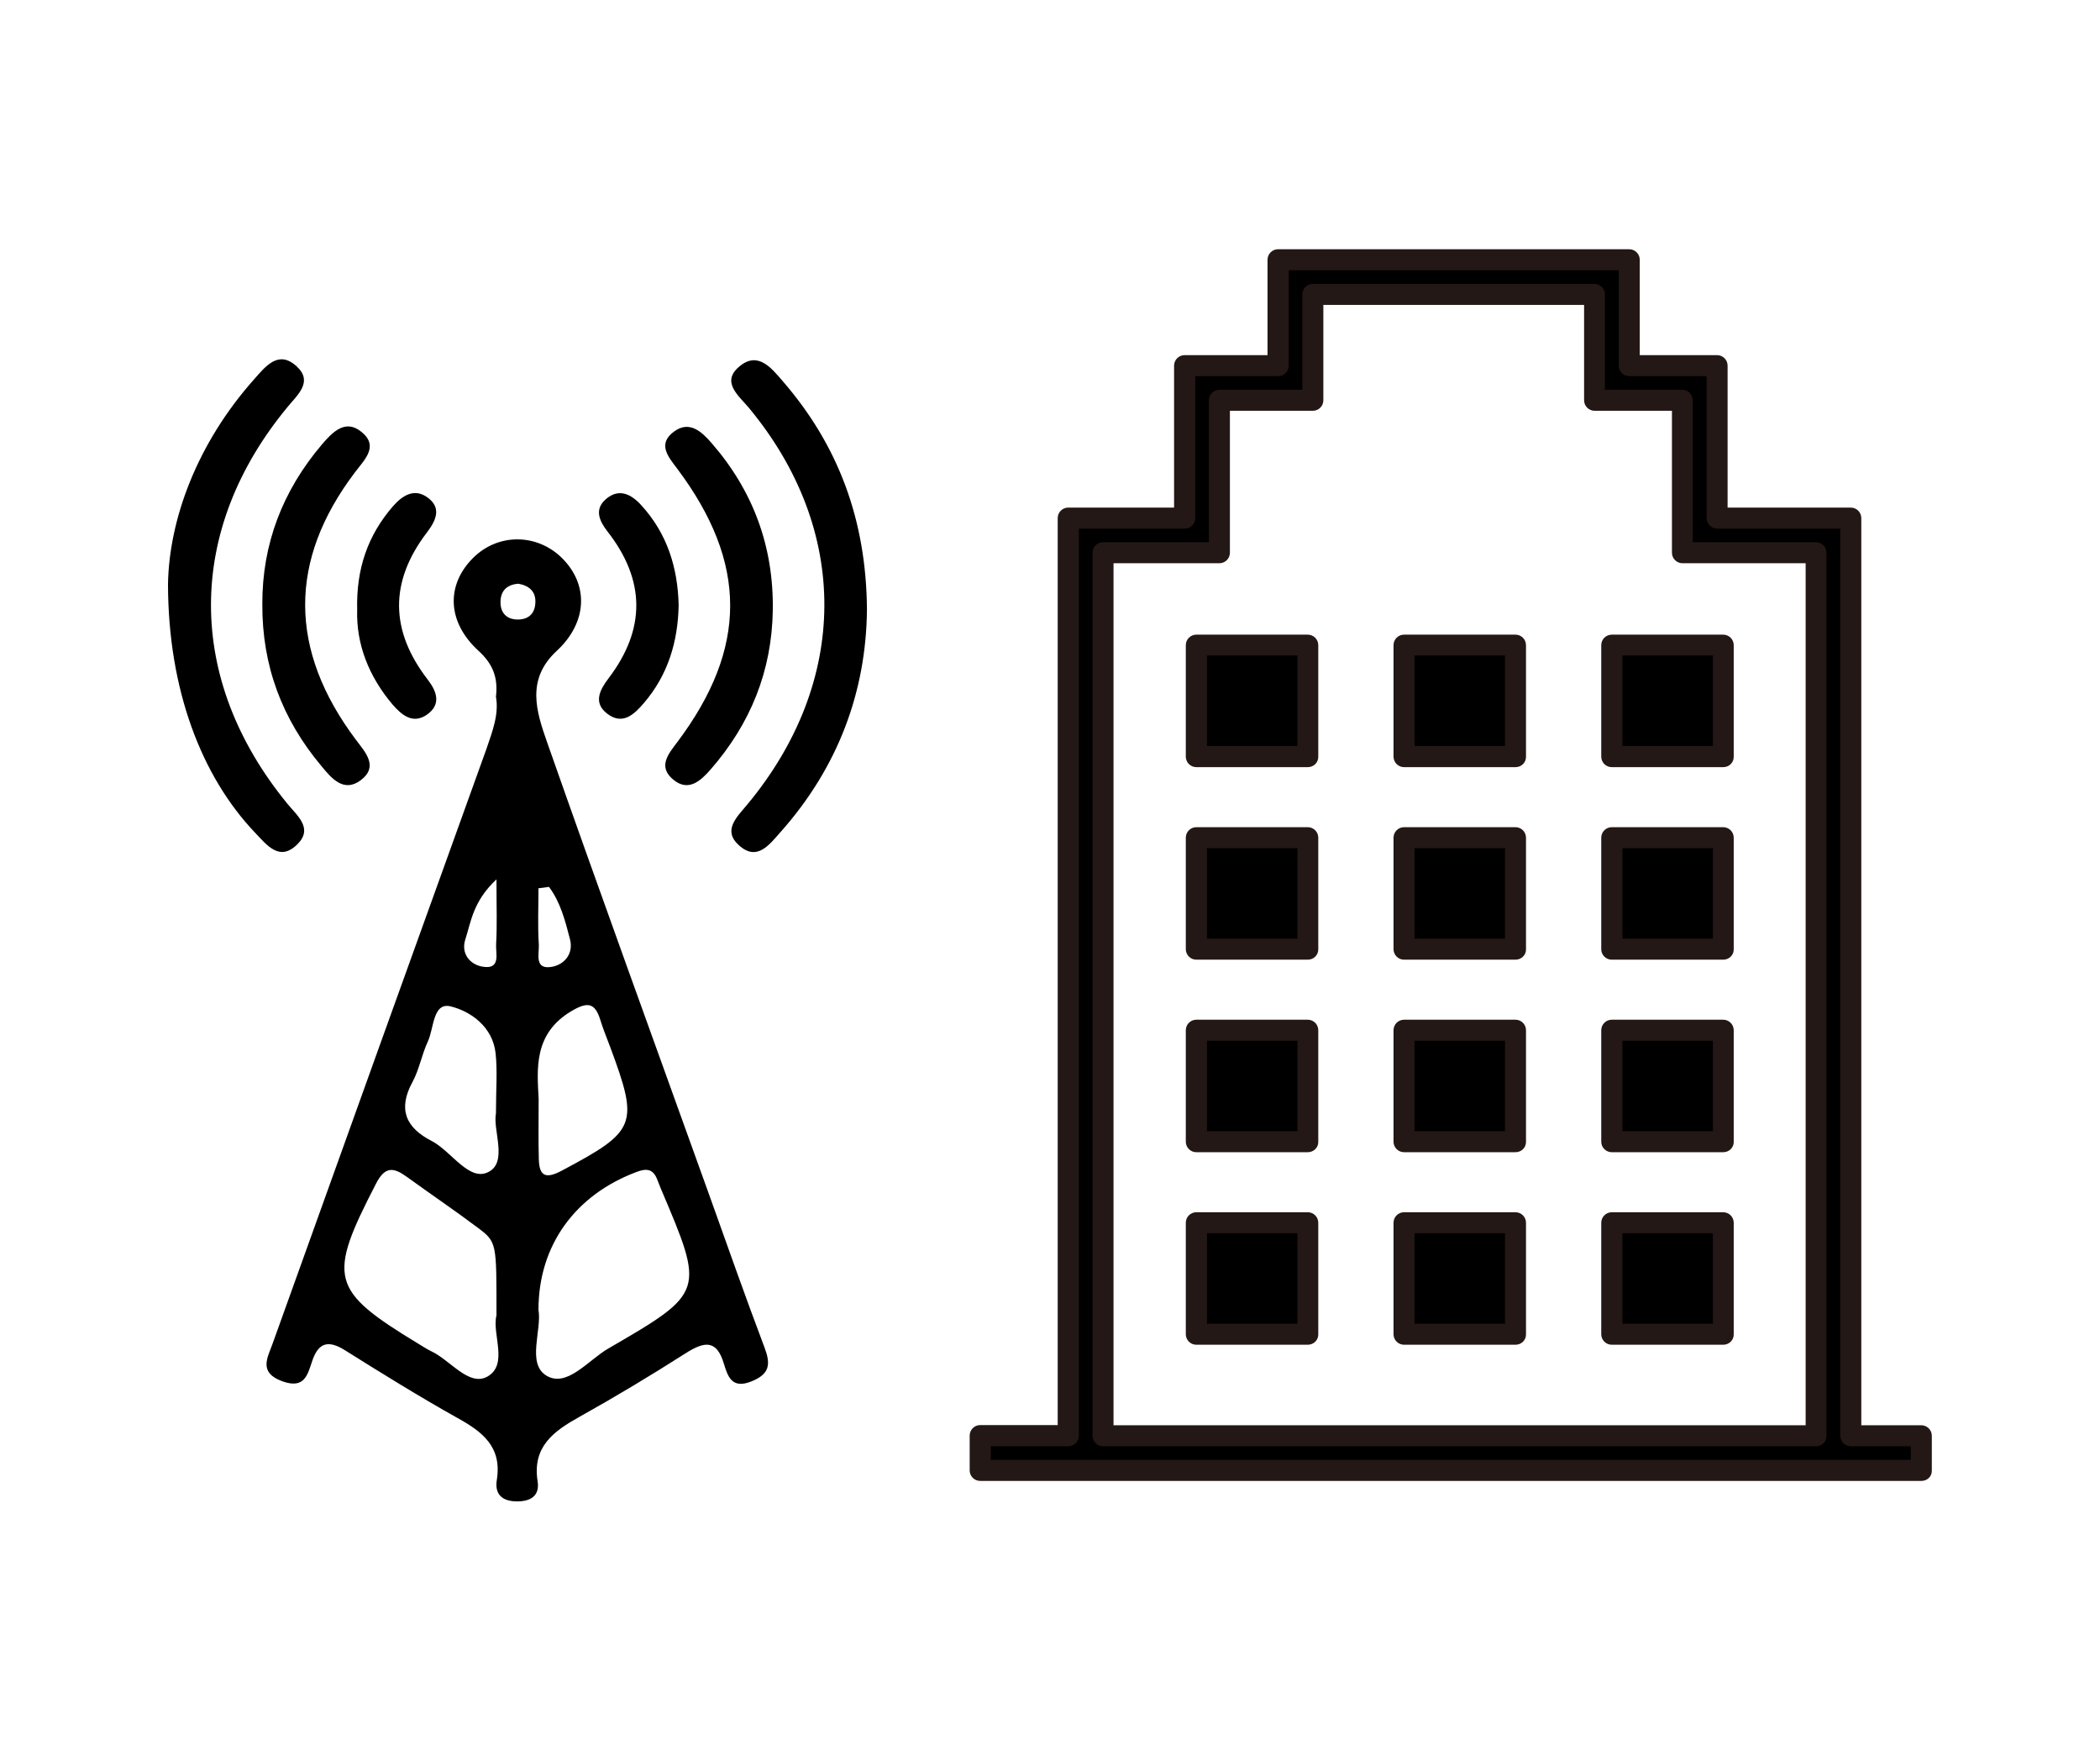
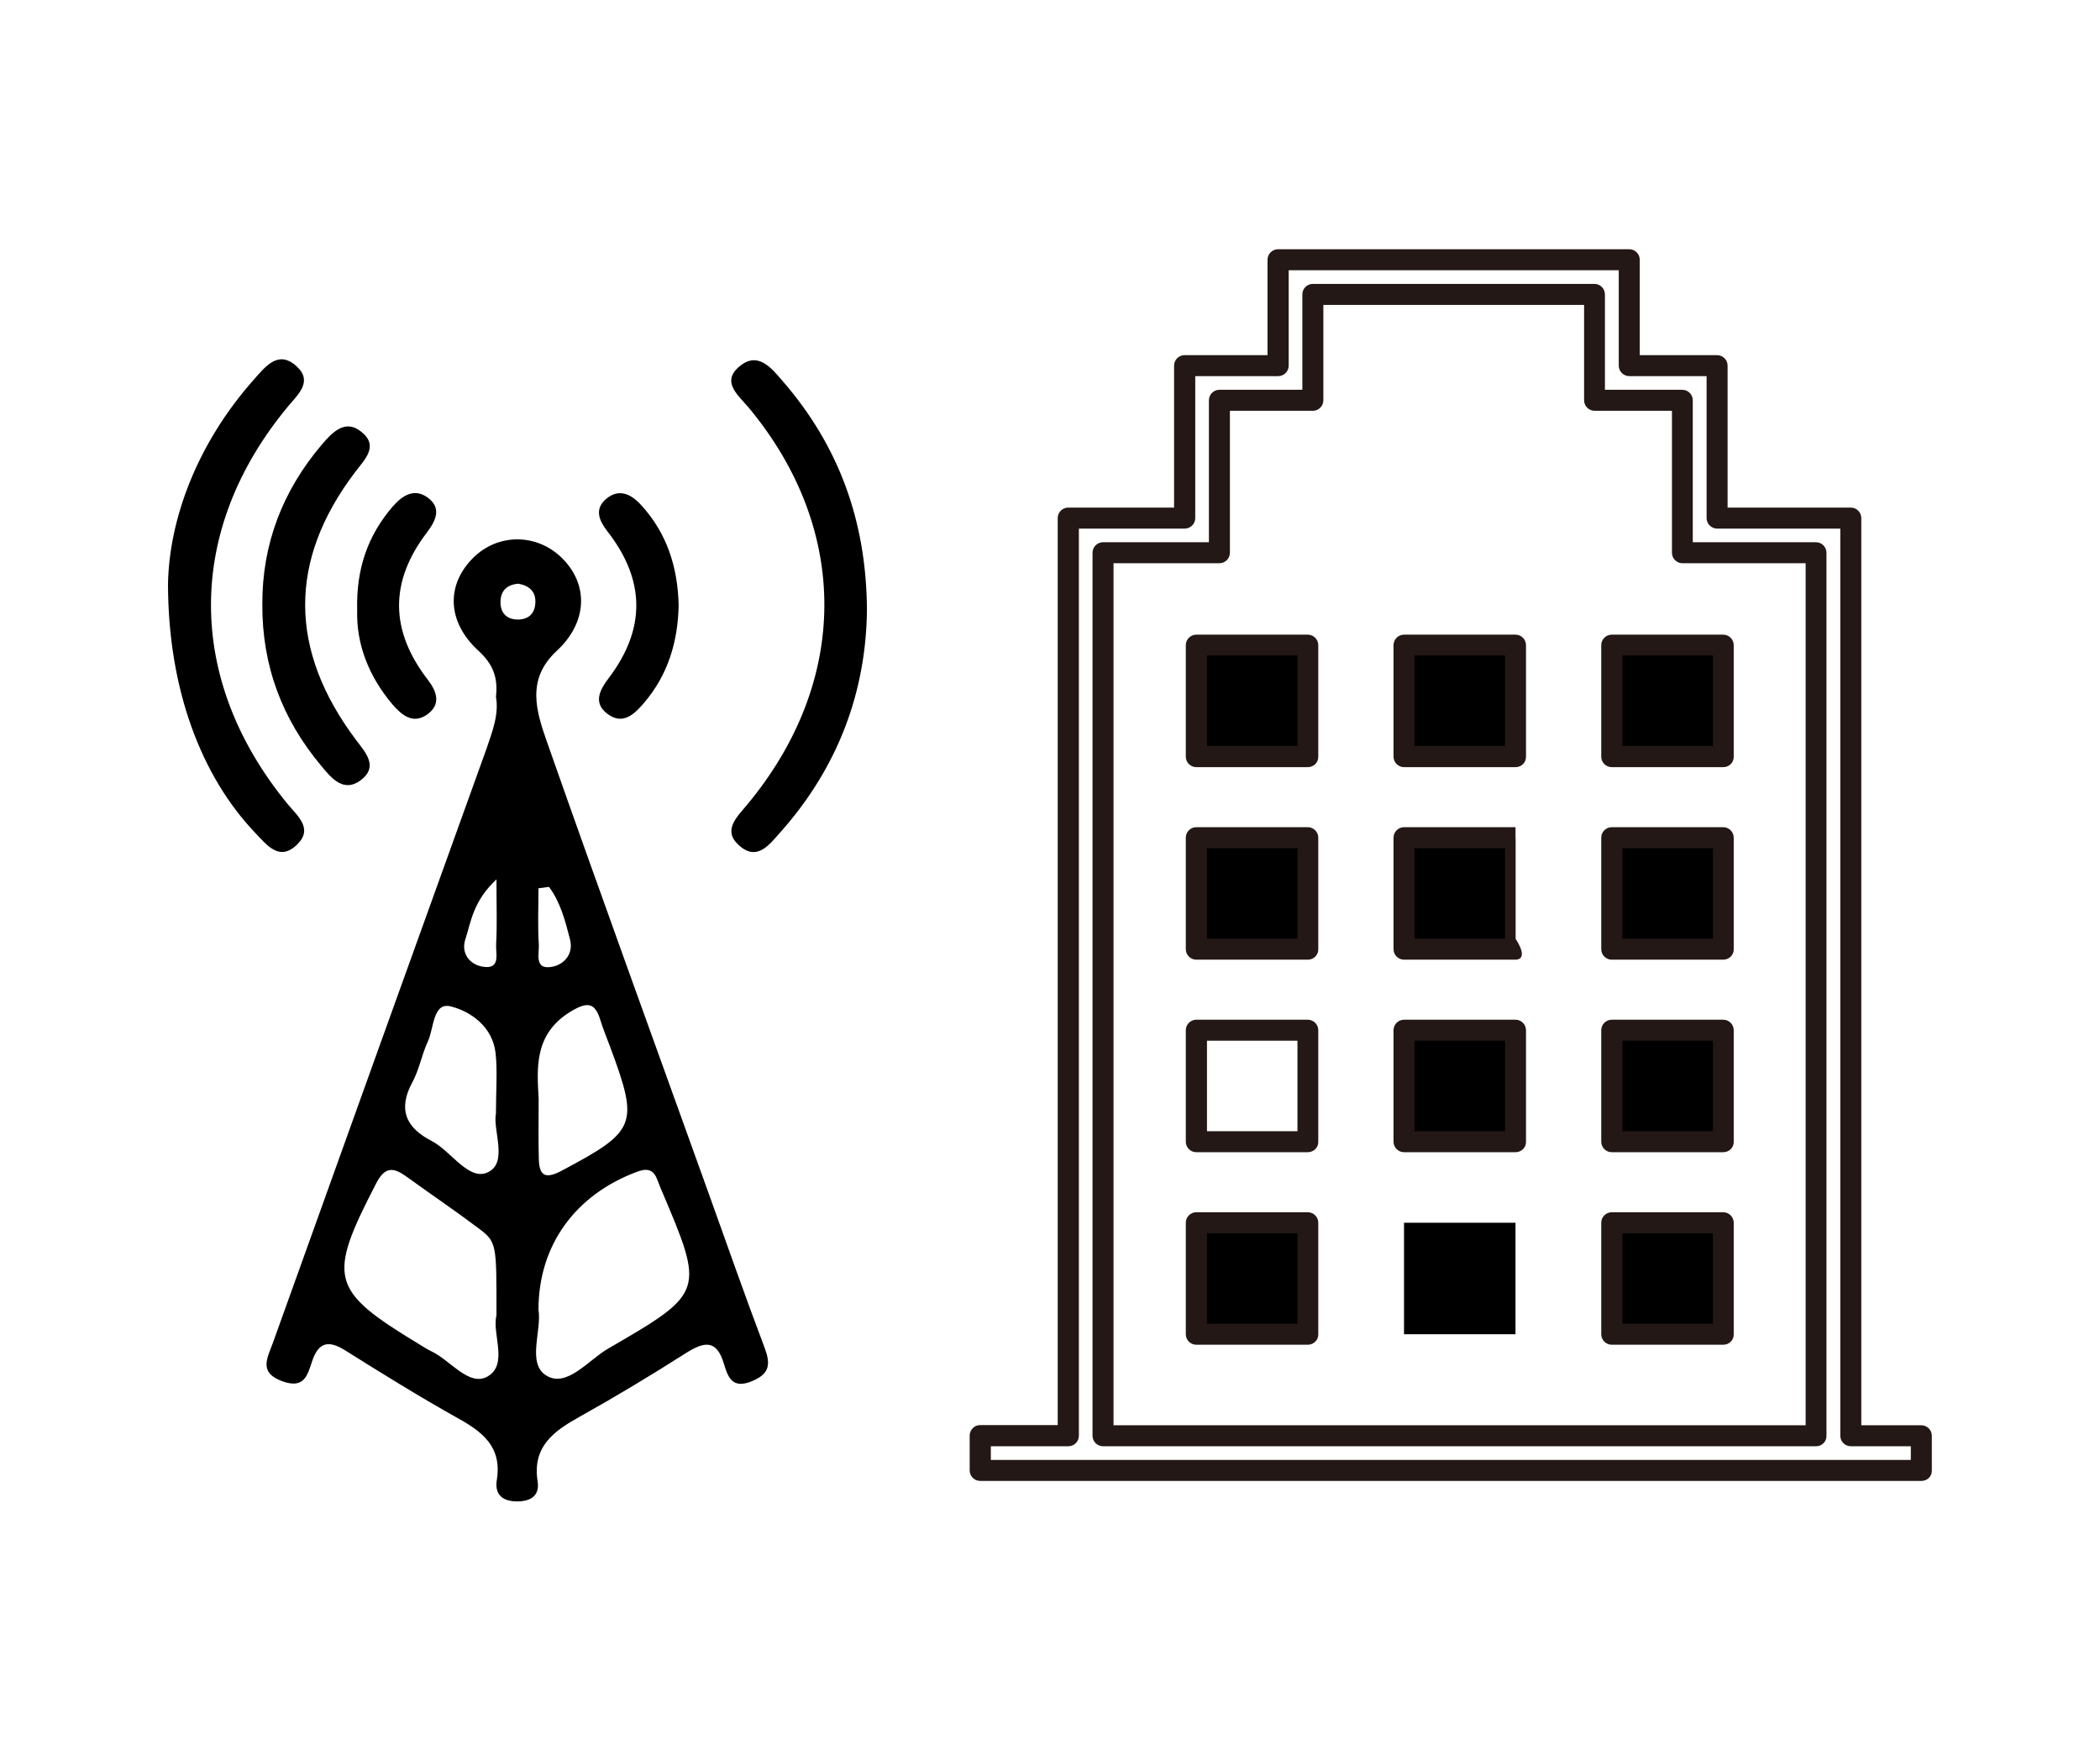
<svg xmlns="http://www.w3.org/2000/svg" version="1.1" id="レイヤー_1" x="0px" y="0px" width="120px" height="100px" viewBox="0 0 120 100" style="enable-background:new 0 0 120 100;" xml:space="preserve">
  <style type="text/css">
	.st0{fill:#231815;}
</style>
  <g>
    <g id="UsCfuA.tif">
      <g>
        <path d="M28.34,39.81c0.13-1.13-0.19-1.89-1.01-2.64c-1.8-1.65-1.84-3.77-0.28-5.31c1.42-1.4,3.63-1.39,5.06,0.02     c1.53,1.51,1.48,3.67-0.31,5.32c-1.75,1.63-1.15,3.46-0.54,5.2c3.02,8.6,6.14,17.17,9.22,25.74c1.06,2.95,2.09,5.9,3.2,8.83     c0.36,0.95,0.33,1.52-0.73,1.95c-1.13,0.46-1.36-0.27-1.59-1.02c-0.42-1.4-1.14-1.24-2.17-0.59c-1.99,1.27-4.02,2.49-6.08,3.64     c-1.47,0.82-2.7,1.7-2.39,3.68c0.12,0.75-0.3,1.13-1.1,1.15c-0.89,0.02-1.37-0.37-1.23-1.23c0.3-1.88-0.81-2.74-2.24-3.53     c-2.18-1.22-4.31-2.54-6.43-3.87c-0.94-0.59-1.52-0.47-1.88,0.61c-0.27,0.8-0.44,1.61-1.7,1.16c-1.39-0.5-0.85-1.35-0.56-2.16     c4.06-11.33,8.14-22.65,12.22-33.98C28.14,41.78,28.52,40.8,28.34,39.81z M30.77,74.83c0.2,1.16-0.67,3.05,0.43,3.75     c1.18,0.75,2.42-0.88,3.57-1.54c5.52-3.2,5.5-3.23,3-9.11c-0.08-0.19-0.15-0.39-0.23-0.58c-0.24-0.58-0.62-0.6-1.17-0.39     C32.88,68.27,30.77,71.14,30.77,74.83z M28.37,75.15c0-4.14,0.03-4.18-1.06-5c-1.33-1-2.71-1.93-4.06-2.91     c-0.75-0.54-1.24-0.63-1.76,0.38c-2.79,5.4-2.63,6.09,2.41,9.15c0.24,0.14,0.47,0.3,0.72,0.42c1.11,0.51,2.17,2.05,3.23,1.46     C29.07,77.96,28.1,76.21,28.37,75.15z M30.78,62.79c0,1.35-0.02,2.39,0.01,3.43c0.02,1.01,0.42,1.14,1.32,0.66     c4.25-2.26,4.41-2.61,2.77-7.03c-0.19-0.52-0.41-1.03-0.57-1.56c-0.31-1.01-0.73-1.07-1.66-0.52     C30.48,59.06,30.69,61.08,30.78,62.79z M28.34,63.61c0-1.36,0.09-2.41-0.02-3.43c-0.16-1.5-1.4-2.39-2.56-2.68     c-1.03-0.26-0.96,1.25-1.31,2c-0.35,0.75-0.49,1.6-0.88,2.32c-0.85,1.56-0.38,2.61,1.1,3.37c1.13,0.59,2.14,2.34,3.24,1.77     C29.03,66.4,28.15,64.56,28.34,63.61z M31.37,50.67c-0.2,0.03-0.4,0.06-0.6,0.08c0,1.07-0.05,2.15,0.02,3.22     c0.03,0.51-0.29,1.48,0.79,1.26c0.7-0.15,1.2-0.76,0.99-1.57C32.3,52.62,32.03,51.55,31.37,50.67z M28.37,50.24     c-1.35,1.27-1.45,2.42-1.78,3.43c-0.26,0.81,0.26,1.44,0.99,1.56c1.07,0.18,0.73-0.78,0.77-1.3     C28.41,52.9,28.37,51.87,28.37,50.24z M29.62,33.35c-0.66,0.05-1.02,0.41-1.02,1.06c0,0.56,0.3,0.93,0.86,0.98     c0.64,0.05,1.09-0.25,1.13-0.92C30.64,33.81,30.25,33.46,29.62,33.35z" />
        <path d="M9.6,33.38c0.06-3.68,1.64-8.03,4.93-11.72c0.64-0.72,1.38-1.69,2.42-0.73c0.95,0.87,0.07,1.61-0.5,2.3     c-5.85,7.05-5.86,15.58-0.02,22.7c0.56,0.68,1.48,1.4,0.56,2.31c-1.02,1.01-1.74,0.04-2.41-0.66C11.51,44.36,9.61,39.4,9.6,33.38     z" />
        <path d="M49.54,34.81c-0.04,4.7-1.65,9.03-4.93,12.72c-0.64,0.72-1.35,1.71-2.39,0.76c-0.94-0.85-0.12-1.6,0.47-2.31     c5.85-7.03,5.89-15.7,0.11-22.67c-0.59-0.71-1.66-1.51-0.49-2.42c1.03-0.81,1.78,0.15,2.42,0.89     C47.91,25.45,49.5,29.72,49.54,34.81z" />
        <path d="M14.99,34.51c-0.01-3.43,1.16-6.47,3.4-9.11c0.6-0.7,1.34-1.49,2.27-0.72c1.01,0.82,0.16,1.59-0.38,2.31     c-3.81,5.03-3.79,10.15,0.06,15.28c0.56,0.74,1.3,1.53,0.27,2.31c-0.98,0.73-1.68-0.13-2.25-0.82     C16.13,41.1,14.97,38.05,14.99,34.51z" />
-         <path d="M44.16,34.85c-0.05,3.49-1.28,6.51-3.56,9.12c-0.57,0.65-1.27,1.29-2.13,0.57c-0.89-0.74-0.29-1.45,0.24-2.15     c4.02-5.36,4.02-10.23-0.01-15.61c-0.53-0.7-1.14-1.41-0.19-2.12c0.88-0.65,1.57-0.01,2.14,0.64     C43.03,28.03,44.21,31.21,44.16,34.85z" />
        <path d="M20.41,34.84c-0.06-2.34,0.61-4.26,2.04-5.91c0.55-0.63,1.23-1.06,1.99-0.5c0.82,0.6,0.46,1.33-0.05,2     c-2.15,2.82-2.1,5.62,0.06,8.41c0.52,0.68,0.77,1.41-0.05,1.99c-0.81,0.56-1.44,0.03-1.97-0.58     C21.07,38.64,20.35,36.8,20.41,34.84z" />
        <path d="M38.78,34.58c-0.04,2.08-0.61,3.98-1.98,5.58c-0.57,0.67-1.23,1.29-2.11,0.61c-0.8-0.62-0.42-1.35,0.08-2.01     c2.14-2.81,2.12-5.61-0.06-8.4c-0.46-0.59-0.77-1.26-0.08-1.85c0.74-0.63,1.43-0.28,2,0.34C38.12,30.47,38.73,32.42,38.78,34.58z     " />
      </g>
    </g>
    <g>
      <g>
-         <path d="M105.76,82.03V29.6h-7.64v-8.71H93.1v-6.05H73.04v6.05h-5.35v8.71h-6.65v52.43h-5.03v1.99h53.79v-1.99H105.76z      M63.03,82.03V31.58h6.65v-8.71h5.35v-6.05h16.09v6.05h5.02v8.71h7.64v50.45H63.03z" />
        <path class="st0" d="M109.8,84.61H56.01c-0.33,0-0.6-0.27-0.6-0.6v-1.99c0-0.33,0.27-0.6,0.6-0.6h4.43V29.6     c0-0.33,0.27-0.6,0.6-0.6h6.05v-8.11c0-0.33,0.27-0.6,0.6-0.6h4.74v-5.45c0-0.33,0.27-0.6,0.6-0.6H93.1c0.33,0,0.6,0.27,0.6,0.6     v5.45h4.42c0.33,0,0.6,0.27,0.6,0.6v8.11h7.04c0.33,0,0.6,0.27,0.6,0.6v51.83h3.43c0.33,0,0.6,0.27,0.6,0.6v1.99     C110.4,84.35,110.13,84.61,109.8,84.61z M56.61,83.41h52.58v-0.78h-3.43c-0.33,0-0.6-0.27-0.6-0.6V30.2h-7.04     c-0.33,0-0.6-0.27-0.6-0.6v-8.11H93.1c-0.33,0-0.6-0.27-0.6-0.6v-5.45H73.64v5.45c0,0.33-0.27,0.6-0.6,0.6h-4.74v8.11     c0,0.33-0.27,0.6-0.6,0.6h-6.05v51.83c0,0.33-0.27,0.6-0.6,0.6h-4.43V83.41z M103.78,82.63H63.03c-0.33,0-0.6-0.27-0.6-0.6V31.58     c0-0.33,0.27-0.6,0.6-0.6h6.05v-8.11c0-0.33,0.27-0.6,0.6-0.6h4.74v-5.45c0-0.33,0.27-0.6,0.6-0.6h16.09c0.33,0,0.6,0.27,0.6,0.6     v5.45h4.42c0.33,0,0.6,0.27,0.6,0.6v8.11h7.04c0.33,0,0.6,0.27,0.6,0.6v50.45C104.38,82.36,104.11,82.63,103.78,82.63z      M63.63,81.43h39.55V32.18h-7.04c-0.33,0-0.6-0.27-0.6-0.6v-8.11h-4.42c-0.33,0-0.6-0.27-0.6-0.6v-5.45H75.62v5.45     c0,0.33-0.27,0.6-0.6,0.6h-4.74v8.11c0,0.33-0.27,0.6-0.6,0.6h-6.05V81.43z" />
      </g>
      <g>
        <rect x="68.36" y="36.86" width="6.37" height="6.37" />
        <path class="st0" d="M74.73,43.83h-6.37c-0.33,0-0.6-0.27-0.6-0.6v-6.37c0-0.33,0.27-0.6,0.6-0.6h6.37c0.33,0,0.6,0.27,0.6,0.6     v6.37C75.34,43.56,75.07,43.83,74.73,43.83z M68.97,42.62h5.17v-5.17h-5.17V42.62z" />
      </g>
      <g>
        <rect x="80.23" y="36.86" width="6.37" height="6.37" />
        <path class="st0" d="M86.6,43.83h-6.37c-0.33,0-0.6-0.27-0.6-0.6v-6.37c0-0.33,0.27-0.6,0.6-0.6h6.37c0.33,0,0.6,0.27,0.6,0.6     v6.37C87.21,43.56,86.94,43.83,86.6,43.83z M80.84,42.62H86v-5.17h-5.17V42.62z" />
      </g>
      <g>
        <rect x="92.1" y="36.86" width="6.37" height="6.37" />
        <path class="st0" d="M98.47,43.83h-6.37c-0.33,0-0.6-0.27-0.6-0.6v-6.37c0-0.33,0.27-0.6,0.6-0.6h6.37c0.33,0,0.6,0.27,0.6,0.6     v6.37C99.08,43.56,98.81,43.83,98.47,43.83z M92.71,42.62h5.17v-5.17h-5.17V42.62z" />
      </g>
      <g>
        <rect x="68.36" y="47.86" width="6.37" height="6.37" />
        <path class="st0" d="M74.73,54.83h-6.37c-0.33,0-0.6-0.27-0.6-0.6v-6.37c0-0.33,0.27-0.6,0.6-0.6h6.37c0.33,0,0.6,0.27,0.6,0.6     v6.37C75.34,54.56,75.07,54.83,74.73,54.83z M68.97,53.63h5.17v-5.17h-5.17V53.63z" />
      </g>
      <g>
        <rect x="80.23" y="47.86" width="6.37" height="6.37" />
-         <path class="st0" d="M86.6,54.83h-6.37c-0.33,0-0.6-0.27-0.6-0.6v-6.37c0-0.33,0.27-0.6,0.6-0.6h6.37c0.33,0,0.6,0.27,0.6,0.6     v6.37C87.21,54.56,86.94,54.83,86.6,54.83z M80.84,53.63H86v-5.17h-5.17V53.63z" />
+         <path class="st0" d="M86.6,54.83h-6.37c-0.33,0-0.6-0.27-0.6-0.6v-6.37c0-0.33,0.27-0.6,0.6-0.6h6.37v6.37C87.21,54.56,86.94,54.83,86.6,54.83z M80.84,53.63H86v-5.17h-5.17V53.63z" />
      </g>
      <g>
        <rect x="92.1" y="47.86" width="6.37" height="6.37" />
        <path class="st0" d="M98.47,54.83h-6.37c-0.33,0-0.6-0.27-0.6-0.6v-6.37c0-0.33,0.27-0.6,0.6-0.6h6.37c0.33,0,0.6,0.27,0.6,0.6     v6.37C99.08,54.56,98.81,54.83,98.47,54.83z M92.71,53.63h5.17v-5.17h-5.17V53.63z" />
      </g>
      <g>
-         <rect x="68.36" y="58.86" width="6.37" height="6.37" />
        <path class="st0" d="M74.73,65.83h-6.37c-0.33,0-0.6-0.27-0.6-0.6v-6.37c0-0.33,0.27-0.6,0.6-0.6h6.37c0.33,0,0.6,0.27,0.6,0.6     v6.37C75.34,65.56,75.07,65.83,74.73,65.83z M68.97,64.63h5.17v-5.17h-5.17V64.63z" />
      </g>
      <g>
        <rect x="80.23" y="58.86" width="6.37" height="6.37" />
        <path class="st0" d="M86.6,65.83h-6.37c-0.33,0-0.6-0.27-0.6-0.6v-6.37c0-0.33,0.27-0.6,0.6-0.6h6.37c0.33,0,0.6,0.27,0.6,0.6     v6.37C87.21,65.56,86.94,65.83,86.6,65.83z M80.84,64.63H86v-5.17h-5.17V64.63z" />
      </g>
      <g>
        <rect x="92.1" y="58.86" width="6.37" height="6.37" />
        <path class="st0" d="M98.47,65.83h-6.37c-0.33,0-0.6-0.27-0.6-0.6v-6.37c0-0.33,0.27-0.6,0.6-0.6h6.37c0.33,0,0.6,0.27,0.6,0.6     v6.37C99.08,65.56,98.81,65.83,98.47,65.83z M92.71,64.63h5.17v-5.17h-5.17V64.63z" />
      </g>
      <g>
        <rect x="68.36" y="69.86" width="6.37" height="6.37" />
        <path class="st0" d="M74.73,76.83h-6.37c-0.33,0-0.6-0.27-0.6-0.6v-6.37c0-0.33,0.27-0.6,0.6-0.6h6.37c0.33,0,0.6,0.27,0.6,0.6     v6.37C75.34,76.56,75.07,76.83,74.73,76.83z M68.97,75.63h5.17v-5.17h-5.17V75.63z" />
      </g>
      <g>
        <rect x="80.23" y="69.86" width="6.37" height="6.37" />
-         <path class="st0" d="M86.6,76.83h-6.37c-0.33,0-0.6-0.27-0.6-0.6v-6.37c0-0.33,0.27-0.6,0.6-0.6h6.37c0.33,0,0.6,0.27,0.6,0.6     v6.37C87.21,76.56,86.94,76.83,86.6,76.83z M80.84,75.63H86v-5.17h-5.17V75.63z" />
      </g>
      <g>
        <rect x="92.1" y="69.86" width="6.37" height="6.37" />
        <path class="st0" d="M98.47,76.83h-6.37c-0.33,0-0.6-0.27-0.6-0.6v-6.37c0-0.33,0.27-0.6,0.6-0.6h6.37c0.33,0,0.6,0.27,0.6,0.6     v6.37C99.08,76.56,98.81,76.83,98.47,76.83z M92.71,75.63h5.17v-5.17h-5.17V75.63z" />
      </g>
    </g>
  </g>
</svg>